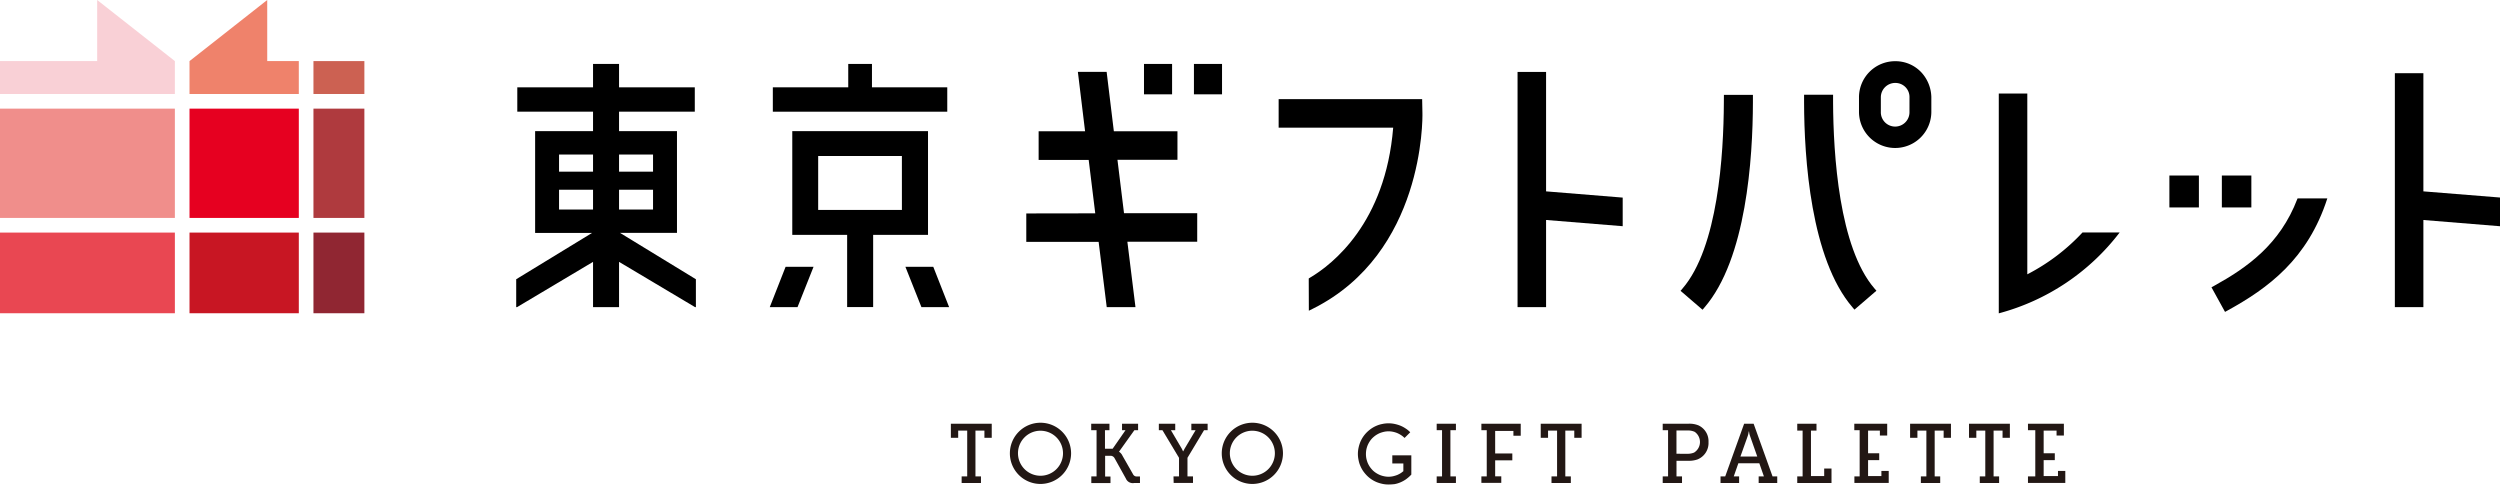
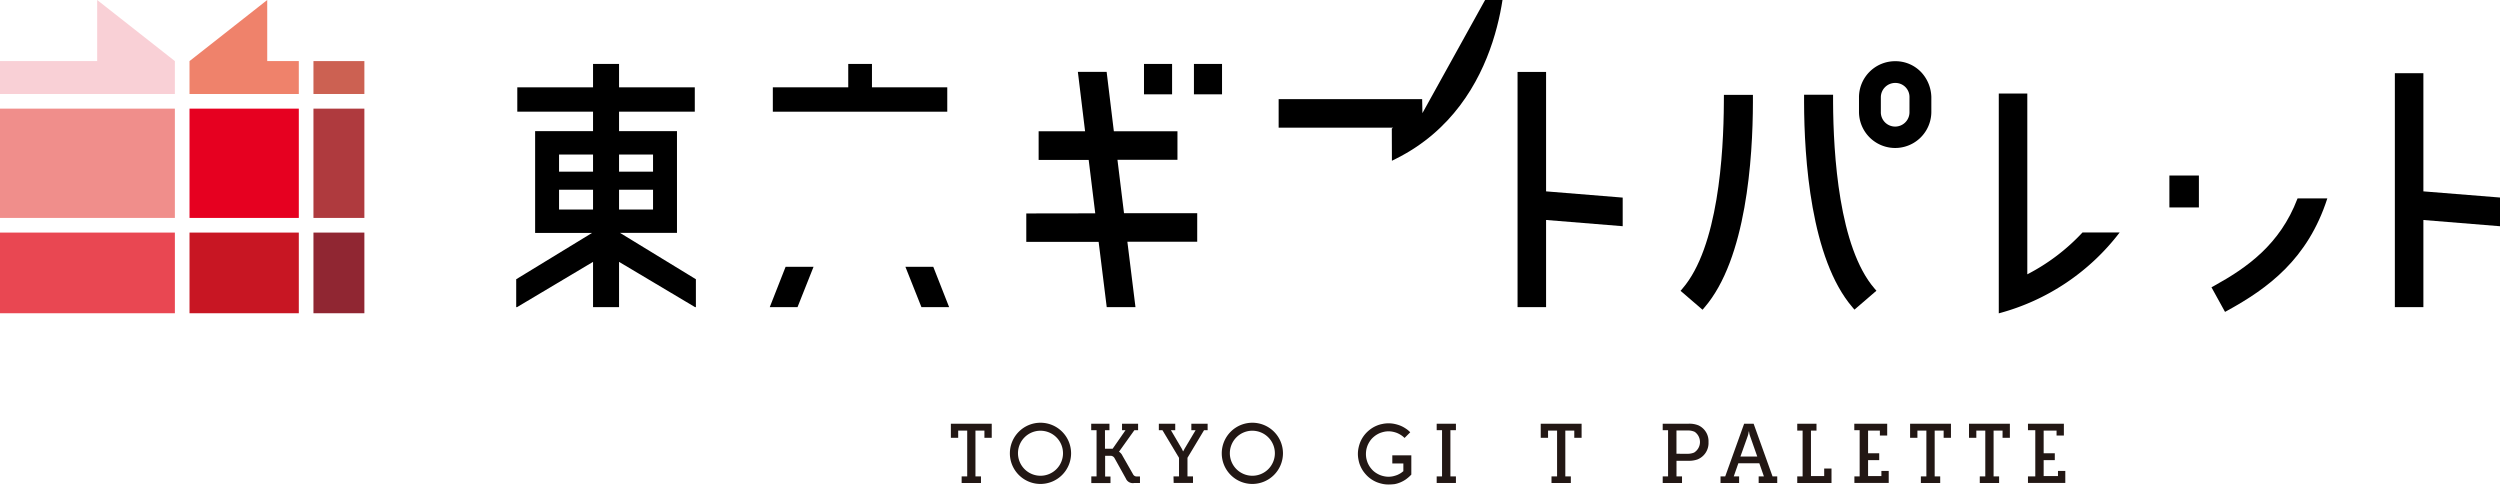
<svg xmlns="http://www.w3.org/2000/svg" viewBox="0 0 181 35.078">
  <g>
    <path fill="#cc6152" d="M22.694 4.423h3.687v2.382h-3.687z" />
    <path fill="#af3a3e" d="M22.694 7.865h3.687v7.913h-3.687z" />
    <path fill="#e60020" d="M13.721 7.865h7.913v7.913h-7.913z" />
    <path fill="#902632" d="M22.694 16.839h3.687v5.84h-3.687z" />
    <path fill="#c81623" d="M13.721 16.839h7.913v5.84h-7.913z" />
    <path fill="#e94752" d="M0 16.839h12.661v5.84H0z" />
    <path fill="#f08e8b" d="M0 7.865h12.661v7.913H0z" />
    <path fill="#f9d0d6" d="M12.661 4.423v2.382H0V4.423h7.035V0z" />
    <path fill="#ef826b" d="M21.634 4.423v2.382h-7.913V4.423L19.347 0v4.423z" />
  </g>
  <g>
    <path d="M157.064 12.708h2.136v2.311h-2.136z" />
-     <path d="M160.862 12.708h2.136v2.311h-2.136z" />
    <path d="M111.936 13.855V5.206h-2.065v17.029h2.065v-6.309l5.547.451v-2.071z" />
    <path d="M175.453 13.855V5.301h-2.065v16.934h2.065v-6.307l5.547.451v-2.078z" />
    <g>
      <path d="M86.679 15.438h-5.3l-.475-3.869h4.344V9.504h-4.605l-.522-4.3h-2.083l.522 4.3h-3.363v2.073h3.624l.475 3.869-4.993.008v2.057h5.238l.586 4.724h2.081l-.586-4.732h5.056z" />
      <path d="M82.825 4.629h2.034v2.2h-2.034z" />
      <path d="M86.441 4.629h2.034v2.2h-2.034z" />
    </g>
    <path d="M50.303 8.087V6.322h-5.484V4.629h-1.883v1.693h-5.484v1.765h5.484v1.409h-4.193v7.367h4.123l-5.493 3.354v2.018h.063l5.5-3.276v3.276h1.883v-3.276l5.5 3.276h.063v-2.018l-5.492-3.355h4.123V9.495h-4.194V8.087zm-7.367 7.082h-2.461v-1.432h2.461zm0-2.738h-2.461v-1.242h2.461zm4.344 2.738h-2.461v-1.432h2.461zm0-3.98v1.242h-2.461v-1.242z" />
    <g>
      <path d="M166.331 14.394c-1.266 3.316-3.648 4.985-6.038 6.307l-.182.1.981 1.78.182-.1c2.92-1.606 5.808-3.711 7.225-8.119h-2.152z" />
    </g>
    <g>
      <g>
-         <path d="M57.361 9.495v7.509h3.972v5.23h1.883v-5.23h3.972V9.495zm7.937 5.705h-6.062v-3.905h6.061z" />
-       </g>
+         </g>
      <path d="M55.731 22.235h2.01l1.16-2.92h-2.023z" />
      <path d="M68.716 22.235h-2.005l-1.16-2.92h2.018z" />
      <path d="M63.13 6.322V4.629h-1.717v1.693h-5.46v1.765h12.629V6.322z" />
    </g>
    <g>
      <path d="M124.807 7.414c-.016 3.759-.419 10.5-3 13.484l-.135.158 1.591 1.369.135-.158c3.039-3.513 3.505-10.817 3.513-14.853v-.546h-2.1z" />
      <path d="M135.715 20.89c-2.572-2.975-2.983-9.725-3-13.484V6.86h-2.1v.546c.008 4.044.483 11.339 3.513 14.853l.135.158 1.59-1.369z" />
    </g>
    <path d="M139.829 7.019a2.733 2.733 0 00-.688-1.741 2.563 2.563 0 00-1.931-.847 2.615 2.615 0 00-2.619 2.619v1.045a2.619 2.619 0 105.238 0zm-1.583 1.076a1.037 1.037 0 11-2.073 0V7.042a1.04 1.04 0 011.037-1.037 1.017 1.017 0 011.037 1.045z" />
    <g>
      <path d="M146.777 19.861V6.773h-2.065v15.913a16.269 16.269 0 008.752-5.856h-2.69a14.608 14.608 0 01-3.997 3.031z" />
    </g>
-     <path d="M102.984 8.19l-.02-1.013h-10.39v2.065h8.293c-.562 6.9-4.384 9.891-6.014 10.857l-.1.063.008 2.334.3-.15c8.037-4.02 7.934-13.745 7.923-14.156z" />
+     <path d="M102.984 8.19l-.02-1.013h-10.39v2.065h8.293l-.1.063.008 2.334.3-.15c8.037-4.02 7.934-13.745 7.923-14.156z" />
  </g>
  <g fill="#221714">
    <path d="M79.003 34.492h.388v-3.347h-.388v-.467h1.321v.467H80v1.345h.554l.934-1.345h-.253v-.467h1.163v.467h-.269l-1.108 1.551v.012a.663.663 0 01.245.285l.768 1.345a.291.291 0 00.3.158h.2v.475h-.427a.541.541 0 01-.593-.324l-.823-1.48a.329.329 0 00-.332-.166h-.348v1.5h.388v.475h-1.388v-.483z" />
    <path d="M84.961 34.492h.4v-1.345l-1.2-2H83.9v-.469h1.187v.467h-.314l.791 1.345c.047.095.087.182.087.182h.016s.04-.087.095-.182l.8-1.345h-.309v-.467h1.179v.467h-.259l-1.2 2v1.345h.4v.475h-1.4z" />
    <path d="M104.016 34.492h.388v-3.347h-.388v-.467h1.393v.467h-.4v3.347h.4v.475h-1.393z" />
-     <path d="M107.252 34.492h.388v-3.347h-.388v-.467h2.849v.87h-.53V31.2h-1.321v1.63h1.242v.5h-1.242v1.155h.443v.475h-1.44z" />
    <path d="M112.332 34.492h.4v-3.315h-.653v.522h-.53v-1.021h2.959v1.021h-.53v-.522h-.649v3.316h.4v.475h-1.4v-.475z" />
    <path d="M120.38 34.492h.388v-3.347h-.388v-.467h1.852a1.716 1.716 0 01.736.119 1.261 1.261 0 01.728 1.211 1.276 1.276 0 01-.807 1.258 1.848 1.848 0 01-.641.095h-.87v1.132h.4v.475h-1.398zm1.788-1.638a1.224 1.224 0 00.483-.087.9.9 0 00.047-1.5 1.138 1.138 0 00-.522-.1h-.8v1.685z" />
    <path d="M134.251 34.492h.388v-3.347h-.388v-.467h2.382v.855h-.53v-.356h-.855v1.638h.807v.5h-.807v1.153h.965v-.372h.53v.87h-2.485v-.475z" />
    <path d="M143.335 34.492h.4v-3.315h-.649v.522h-.53v-1.021h2.959v1.021h-.53v-.522h-.649v3.316h.4v.475h-1.4v-.475z" />
    <path d="M139.07 34.492h.4v-3.315h-.649v.522h-.53v-1.021h2.959v1.021h-.53v-.522h-.649v3.316h.4v.475h-1.4v-.475z" />
    <path d="M69.626 34.492h.4v-3.315h-.653v.522h-.53v-1.021h2.959v1.021h-.53v-.522h-.649v3.316h.4v.475h-1.4v-.475z" />
    <path d="M146.825 34.492h.53v-3.347h-.53v-.467h2.6v.855h-.53v-.356h-.934v1.638h.807v.5h-.807v1.153h1.037v-.372h.53v.87h-2.703z" />
    <path d="M100.527 35.078a2.055 2.055 0 01-.443-.047 2.562 2.562 0 01-.419-.127 2.195 2.195 0 01-.38-.206 2.171 2.171 0 01-.324-.269 2.543 2.543 0 01-.269-.324 2.2 2.2 0 01-.206-.38 1.969 1.969 0 01-.127-.419 2.091 2.091 0 010-.886 2.562 2.562 0 01.127-.419 2.2 2.2 0 01.206-.38 2.171 2.171 0 01.269-.324 2.541 2.541 0 01.324-.269 2.2 2.2 0 01.38-.206 1.969 1.969 0 01.419-.127 2.129 2.129 0 01.894 0 2.563 2.563 0 01.419.127 2.2 2.2 0 01.38.206 1.778 1.778 0 01.324.269l-.411.411a1.491 1.491 0 00-.245-.2 1.876 1.876 0 00-.277-.15 1.76 1.76 0 00-.309-.095 1.532 1.532 0 00-.657 0 2.3 2.3 0 00-.309.095 1.875 1.875 0 00-.277.15 1.918 1.918 0 00-.245.2 1.492 1.492 0 00-.2.245 1.874 1.874 0 00-.15.277 1.758 1.758 0 00-.095.309 1.76 1.76 0 000 .665 2.3 2.3 0 00.095.309 1.874 1.874 0 00.15.277 1.919 1.919 0 00.2.245 1.492 1.492 0 00.245.2 1.875 1.875 0 00.277.15 1.759 1.759 0 00.309.095 1.532 1.532 0 00.657 0 2.3 2.3 0 00.309-.095 1.875 1.875 0 00.277-.15c.055-.04.1-.079.158-.119v-.562h-.8v-.586h1.377v1.393l-.087.087a2.54 2.54 0 01-.324.269 2.2 2.2 0 01-.38.206 1.969 1.969 0 01-.419.127 4.024 4.024 0 01-.443.028z" />
    <path d="M75.332 35.038a2.216 2.216 0 112.215-2.211 2.222 2.222 0 01-2.215 2.211zm0-3.854a1.63 1.63 0 101.63 1.63 1.633 1.633 0 00-1.63-1.629z" />
    <path d="M90.671 35.038a2.216 2.216 0 112.216-2.216 2.222 2.222 0 01-2.216 2.216zm0-3.854a1.63 1.63 0 101.63 1.63 1.633 1.633 0 00-1.63-1.629z" />
    <path d="M124.566 34.492h.34l1.369-3.814h.688l1.369 3.814h.34v.475h-1.345v-.475h.38l-.332-.95h-1.519l-.332.95h.388v.475h-1.346v-.475zm2.659-1.44l-.522-1.488a1.249 1.249 0 01-.071-.324h-.024a1.827 1.827 0 01-.071.324l-.53 1.488z" />
    <path d="M130.121 34.492h.388v-3.315h-.388v-.5h1.393v.5h-.4v3.291h.957v-.546h.53v1.045h-2.48z" />
  </g>
</svg>